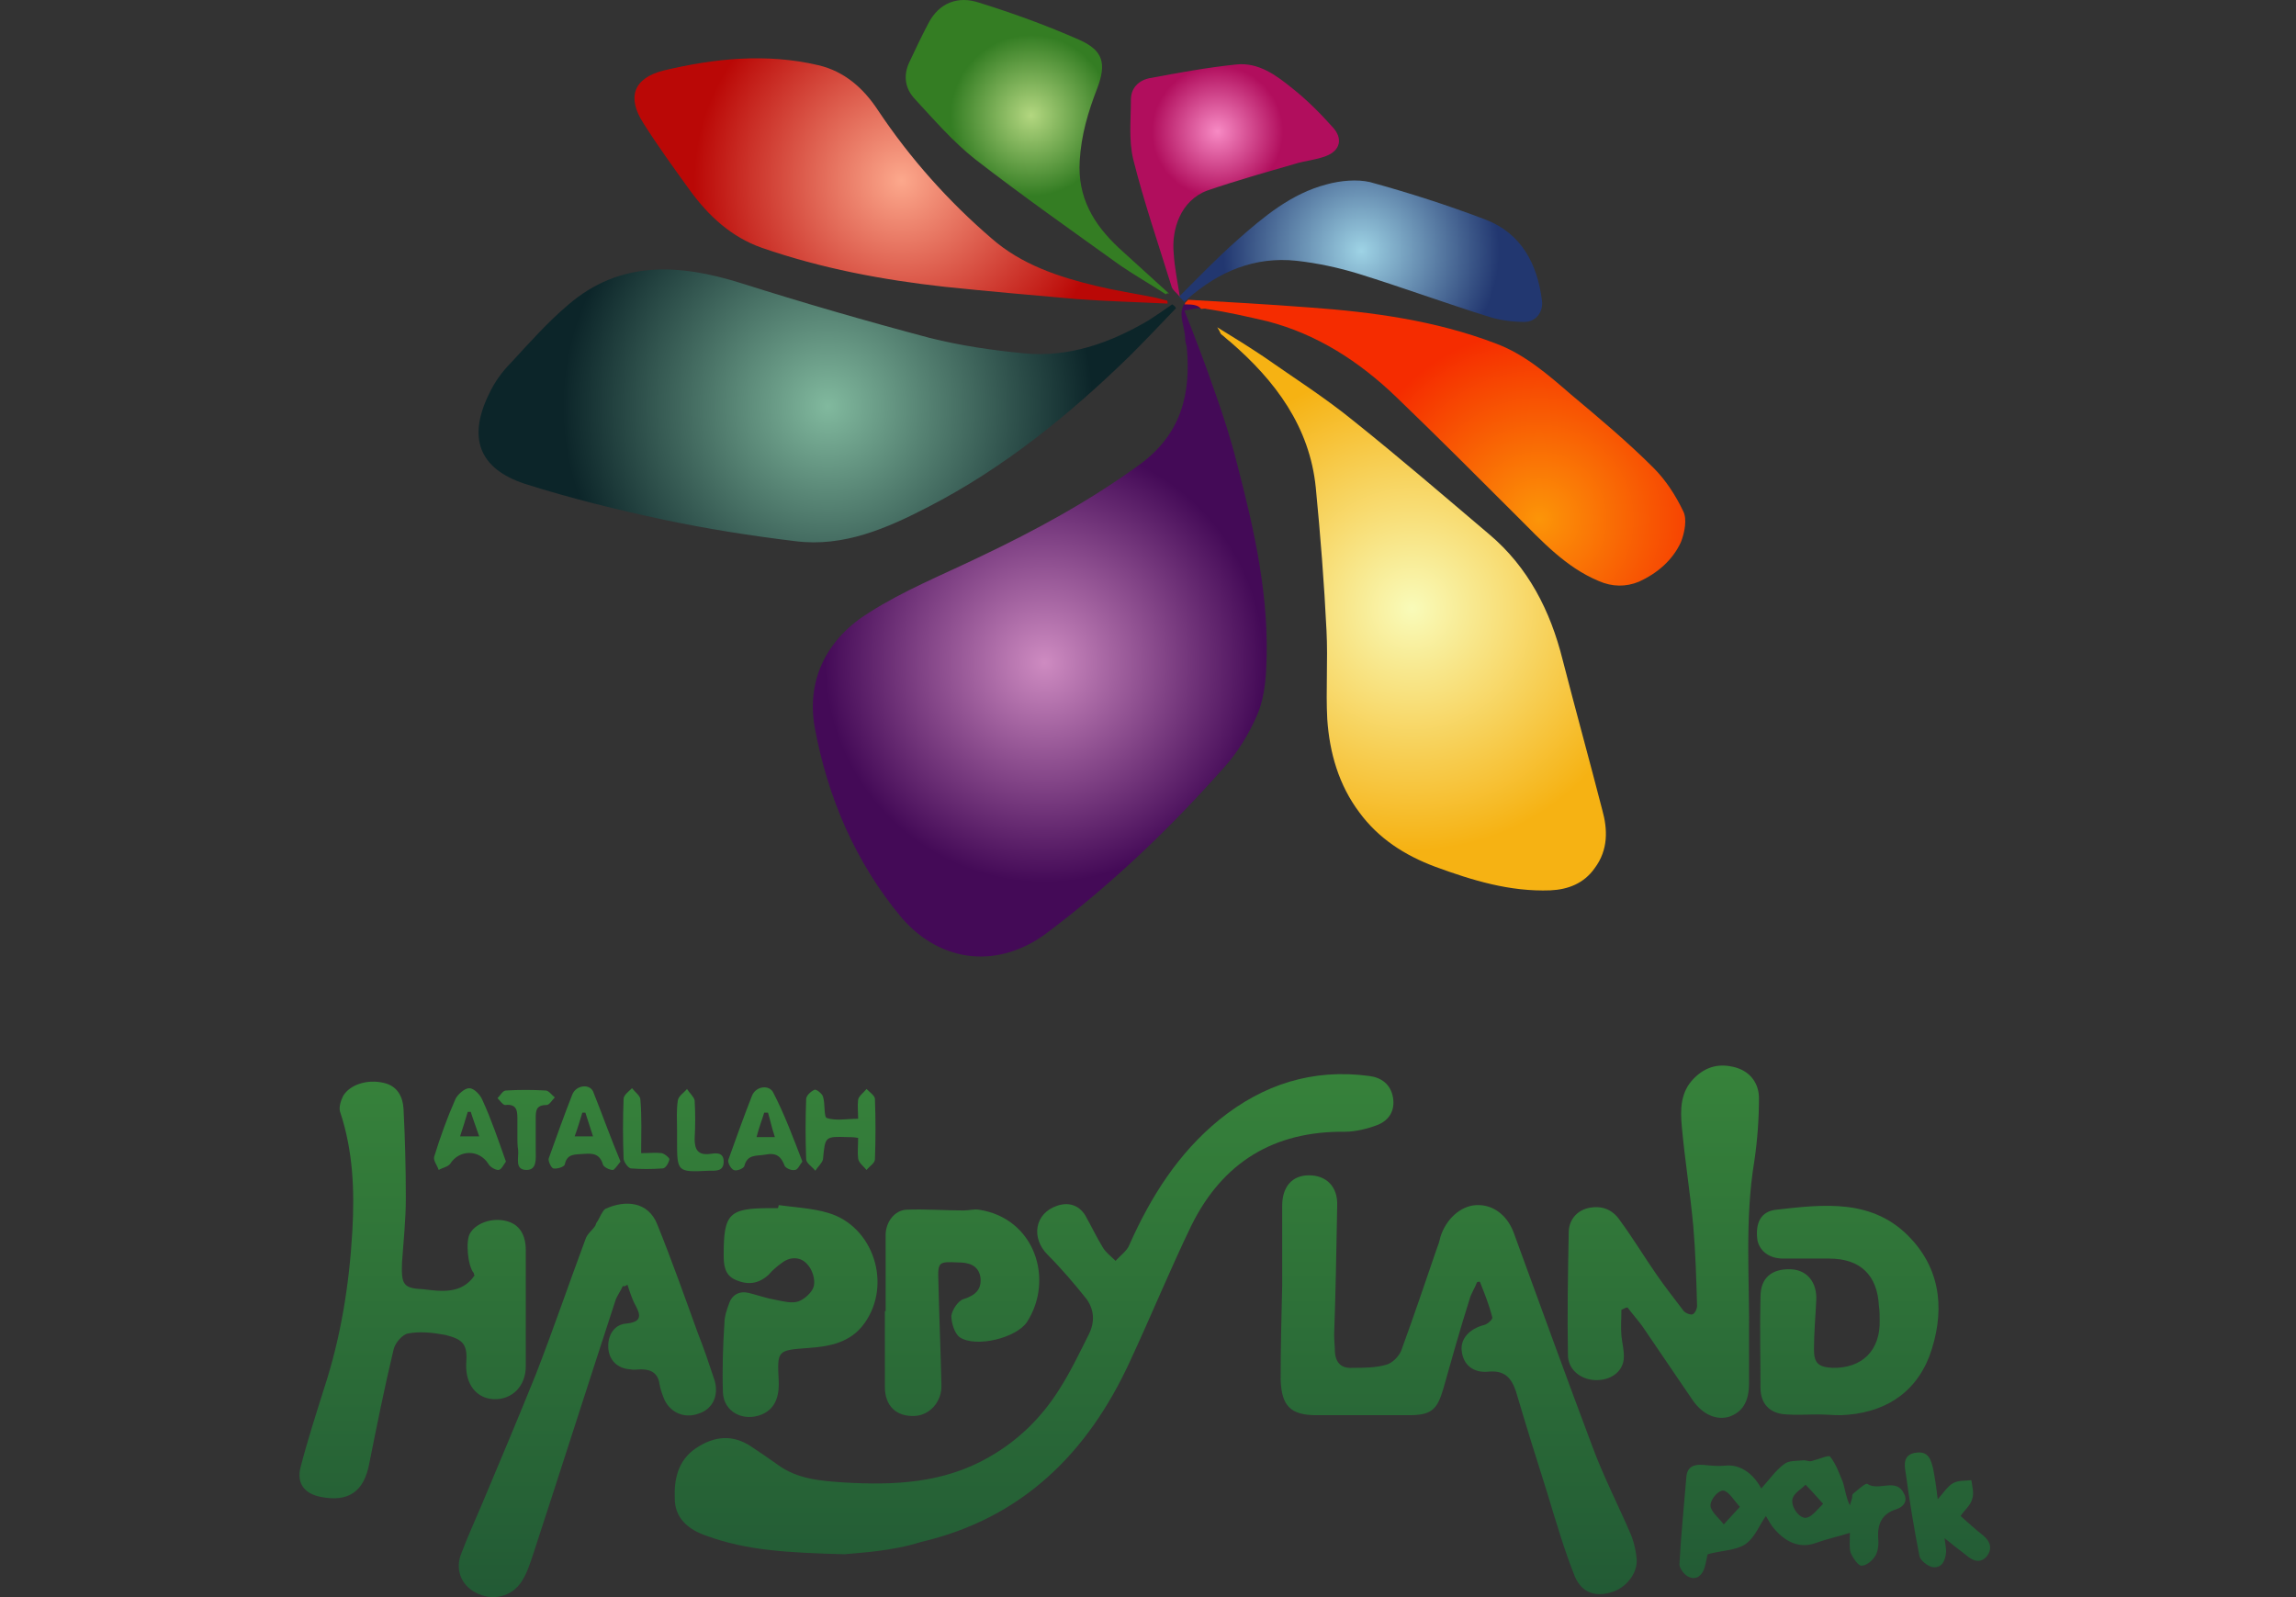
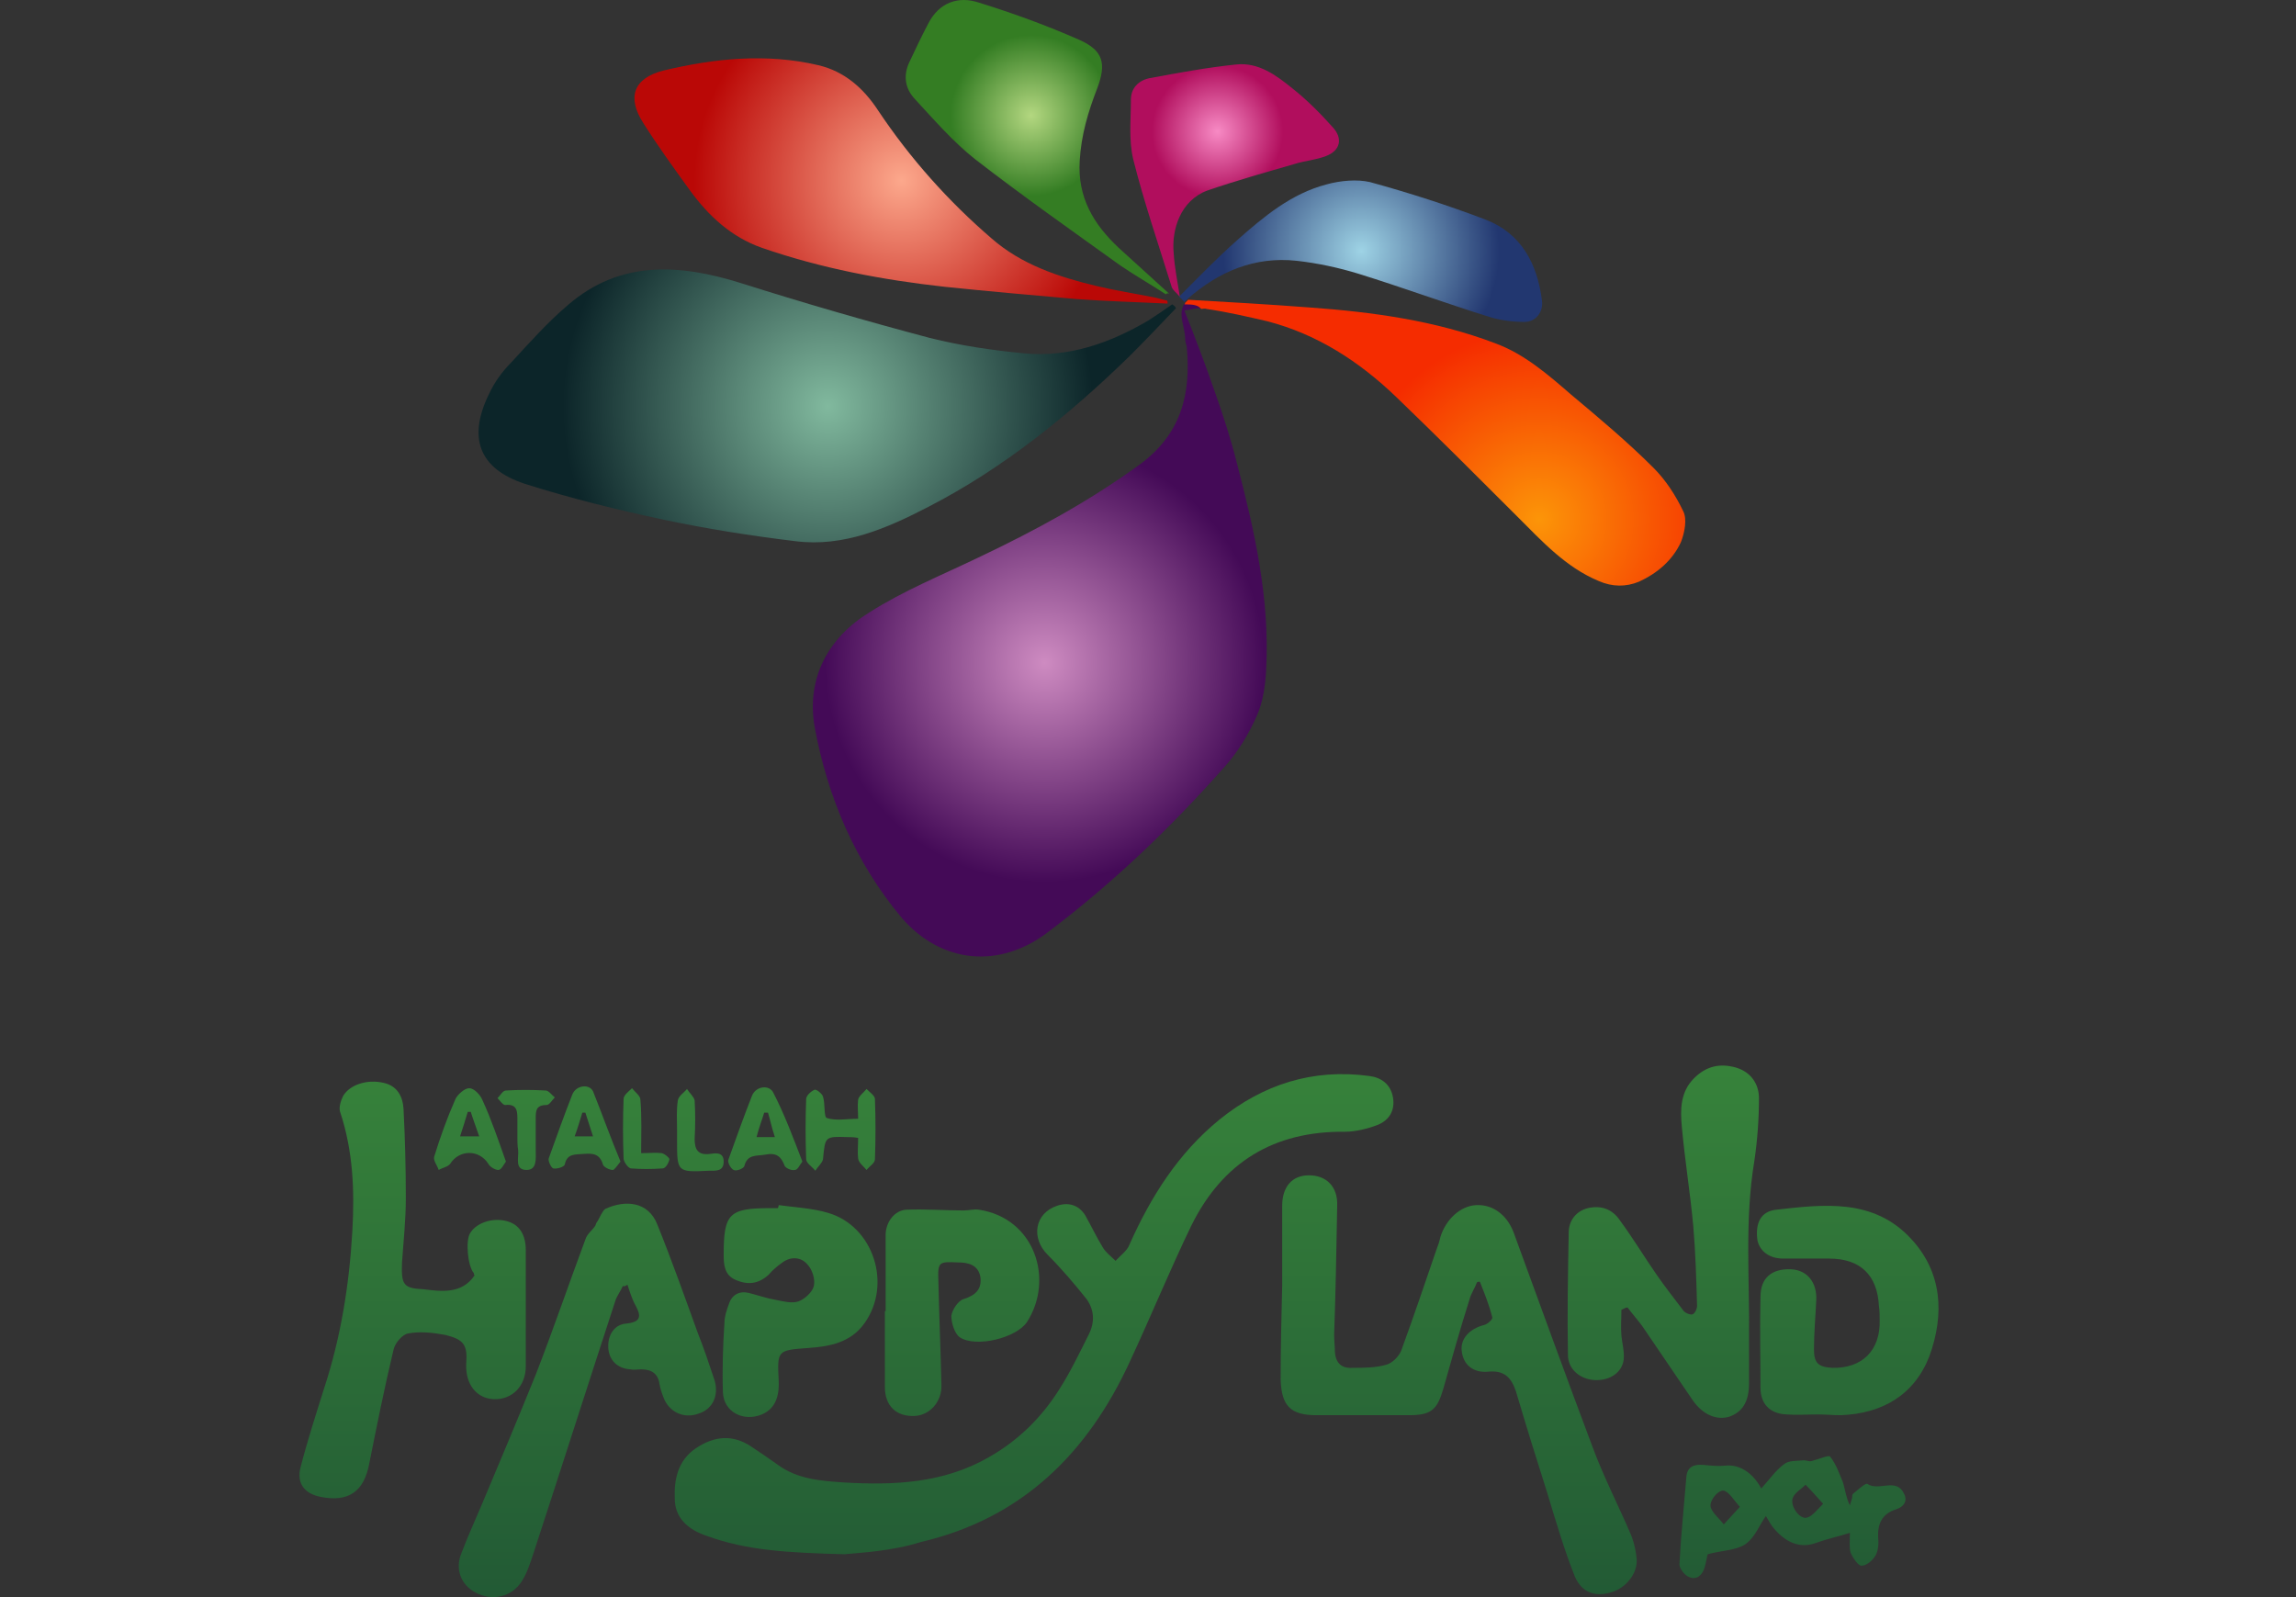
<svg xmlns="http://www.w3.org/2000/svg" width="184" height="128" viewBox="0 0 184 128" fill="none">
  <rect x="0" y="0" width="184" height="128" fill="#333333" stroke="none" />
  <path d="M94.917 24.331C94.366 25.25 94.978 26.168 94.978 27.148C94.978 27.331 95.04 27.576 95.101 27.76C95.468 31.556 94.672 34.801 91.305 37.251C87.263 40.19 82.855 42.578 78.324 44.721C75.385 46.129 72.385 47.353 69.691 49.068C66.384 51.088 64.609 54.334 65.282 58.252C66.323 63.885 68.527 69.09 72.262 73.56C75.446 77.234 80.1 77.662 83.957 74.723C89.162 70.804 93.815 66.335 98.101 61.498C99.203 60.273 100.06 58.865 100.734 57.334C101.224 56.232 101.408 54.885 101.469 53.66C101.775 48.027 100.55 42.578 99.142 37.189C98.652 35.23 98.04 33.332 97.366 31.434C96.632 29.291 95.836 27.209 94.917 24.882C95.407 24.821 95.774 24.698 96.203 24.698C96.019 24.392 95.652 24.331 94.917 24.331Z" fill="url(#paint0_radial_140_1093)" />
  <path d="M134.899 40.985C134.287 39.699 133.491 38.475 132.511 37.495C130.429 35.413 128.164 33.515 125.898 31.617C124.061 30.025 122.163 28.372 119.836 27.515C114.999 25.678 109.979 25.004 104.896 24.637C101.651 24.392 98.467 24.208 95.222 24.024C95.161 24.086 95.038 24.208 94.977 24.269C94.977 24.331 94.977 24.331 94.916 24.392C95.651 24.392 96.018 24.453 96.263 24.759C96.385 24.759 96.569 24.698 96.692 24.759C98.345 25.004 99.937 25.372 101.529 25.739C105.57 26.78 108.938 28.984 111.877 31.801C115.183 34.984 118.367 38.169 121.612 41.414C123.572 43.373 125.47 45.455 128.102 46.557C129.205 47.047 130.307 47.047 131.348 46.618C132.817 45.945 134.042 44.904 134.715 43.434C135.021 42.638 135.205 41.597 134.899 40.985Z" fill="url(#paint1_radial_140_1093)" />
  <path d="M94.243 24.699C93.019 25.984 91.794 27.27 90.57 28.495C85.732 33.209 80.467 37.496 74.405 40.618C71.098 42.333 67.608 43.864 63.751 43.374C60.2 42.945 56.709 42.394 53.219 41.659C49.484 40.863 45.749 39.945 42.076 38.781C38.34 37.557 37.483 35.046 39.198 31.556C39.626 30.638 40.239 29.781 40.973 29.046C42.443 27.454 43.851 25.862 45.504 24.454C49.668 20.841 54.444 21.147 59.342 22.678C64.363 24.27 69.445 25.739 74.527 27.087C76.977 27.699 79.487 28.066 81.997 28.311C85.61 28.678 88.916 27.515 92.039 25.678C92.713 25.25 93.325 24.821 93.937 24.392C94.121 24.515 94.182 24.576 94.243 24.699Z" fill="url(#paint2_radial_140_1093)" />
-   <path d="M127.796 69.58C126.939 70.805 125.653 71.294 124.245 71.356C121 71.478 118 70.56 114.999 69.458C112.55 68.539 110.468 67.192 108.938 65.11C107.284 62.906 106.55 60.334 106.366 57.64C106.243 55.314 106.427 52.926 106.305 50.538C106.121 46.741 105.815 42.884 105.447 39.088C104.958 34.189 102.202 30.516 98.59 27.393C98.345 27.209 98.1 26.964 97.855 26.781C97.794 26.719 97.794 26.597 97.549 26.23C98.957 27.087 100.12 27.822 101.223 28.556C103.672 30.271 106.182 31.863 108.509 33.761C112.183 36.7 115.734 39.761 119.347 42.823C122.469 45.456 124.245 48.946 125.225 52.864C126.266 56.906 127.368 60.886 128.409 64.927C128.837 66.457 128.898 68.111 127.796 69.58Z" fill="url(#paint3_radial_140_1093)" />
  <path d="M93.569 24.331C91.12 24.209 88.671 24.147 86.221 23.964C82.731 23.658 79.241 23.351 75.69 22.984C70.73 22.433 65.832 21.515 61.056 19.861C58.607 19.004 56.77 17.29 55.3 15.269C54.015 13.493 52.729 11.718 51.565 9.881C50.218 7.799 50.77 6.268 53.157 5.656C57.26 4.676 61.423 4.248 65.587 5.227C67.669 5.717 69.2 7.064 70.363 8.84C72.935 12.697 75.996 16.126 79.486 19.127C81.874 21.208 84.813 22.188 87.875 22.923C89.405 23.29 90.997 23.535 92.528 23.841C92.834 23.902 93.202 24.025 93.508 24.086C93.569 24.086 93.569 24.209 93.569 24.331Z" fill="url(#paint4_radial_140_1093)" />
  <path d="M93.447 23.596C92.223 22.8 90.937 22.066 89.773 21.27C85.855 18.453 81.936 15.698 78.14 12.759C76.364 11.351 74.833 9.575 73.303 7.922C72.507 7.064 72.384 6.023 72.874 4.983C73.364 3.942 73.854 2.901 74.405 1.86C75.262 0.207 76.793 -0.344 78.446 0.207C81.201 1.064 83.895 2.044 86.528 3.207C88.426 4.064 88.671 5.105 87.937 7.064C87.202 8.962 86.651 10.799 86.528 12.881C86.345 15.82 87.63 17.963 89.651 19.861C90.998 21.086 92.345 22.311 93.692 23.535C93.508 23.474 93.447 23.535 93.447 23.596Z" fill="url(#paint5_radial_140_1093)" />
  <path d="M95.162 23.963C95.101 24.024 94.978 24.147 94.917 24.208C94.794 24.086 94.672 23.902 94.488 23.78C96.019 22.249 97.55 20.657 99.142 19.249C101.285 17.351 103.489 15.514 106.306 14.779C107.408 14.473 108.755 14.35 109.796 14.595C112.918 15.452 115.98 16.432 119.041 17.595C121.919 18.698 123.205 21.147 123.572 24.086C123.695 25.004 123.083 25.8 122.164 25.8C121.246 25.8 120.327 25.678 119.47 25.433C115.919 24.331 112.429 23.045 108.877 21.943C107.285 21.453 105.571 21.085 103.918 20.902C100.55 20.534 97.672 21.759 95.162 23.963Z" fill="url(#paint6_radial_140_1093)" />
  <path d="M94.549 23.781C94.304 23.474 93.936 23.23 93.875 22.923C92.834 19.556 91.671 16.188 90.814 12.759C90.446 11.229 90.63 9.575 90.63 7.983C90.63 7.065 91.242 6.453 92.099 6.269C94.426 5.84 96.692 5.412 99.08 5.167C100.855 4.983 102.264 6.024 103.549 7.065C104.713 7.983 105.815 9.085 106.795 10.188C107.652 11.106 107.407 12.086 106.243 12.514C105.447 12.82 104.59 12.882 103.794 13.127C101.468 13.8 99.08 14.474 96.753 15.27C94.61 16.066 93.875 18.392 94.059 20.291C94.12 21.393 94.365 22.556 94.549 23.781Z" fill="url(#paint7_radial_140_1093)" />
  <path d="M67.669 124.564C63.076 124.442 59.831 124.258 56.647 123.095C55.178 122.605 54.076 121.687 54.076 120.095C54.014 118.564 54.321 117.033 55.79 116.054C57.26 115.074 58.729 114.951 60.199 115.931C60.933 116.421 61.668 116.911 62.342 117.401C63.934 118.564 65.832 118.686 67.607 118.809C71.648 119.054 75.629 118.87 79.241 116.788C81.629 115.441 83.527 113.543 84.935 111.278C85.793 109.931 86.527 108.4 87.262 106.93C87.752 105.951 87.691 104.971 87.078 104.114C86.099 102.889 85.058 101.665 83.956 100.562C82.609 99.215 82.915 97.256 84.69 96.644C85.548 96.338 86.405 96.521 86.956 97.379C87.446 98.236 87.874 99.154 88.364 99.95C88.609 100.379 89.038 100.685 89.405 101.052C89.772 100.624 90.324 100.256 90.507 99.766C92.222 95.909 94.426 92.419 97.732 89.725C101.222 86.908 105.202 85.622 109.733 86.235C110.713 86.357 111.448 86.908 111.632 87.949C111.815 88.99 111.325 89.786 110.407 90.153C109.611 90.46 108.631 90.704 107.774 90.704C102.08 90.643 97.977 93.154 95.467 98.236C93.752 101.787 92.222 105.522 90.569 109.073C87.201 116.421 81.935 121.687 73.792 123.585C71.465 124.32 68.954 124.442 67.669 124.564Z" fill="url(#paint8_linear_140_1093)" />
  <path d="M118.367 102.766C118.183 103.256 117.877 103.685 117.755 104.175C117.02 106.502 116.346 108.889 115.673 111.277C115.183 112.992 114.693 113.42 112.917 113.42C110.468 113.42 107.958 113.42 105.509 113.42C103.427 113.42 102.692 112.686 102.631 110.543C102.631 108.032 102.692 105.522 102.753 103.073C102.753 100.93 102.753 98.787 102.753 96.644C102.753 95.113 103.549 94.194 104.896 94.194C106.305 94.194 107.223 95.113 107.162 96.644C107.101 100.072 107.039 103.562 106.917 106.991C106.917 107.42 106.978 107.91 106.978 108.338C107.039 109.257 107.529 109.685 108.386 109.624C109.305 109.624 110.223 109.624 111.081 109.379C111.57 109.257 112.121 108.706 112.305 108.216C113.285 105.522 114.203 102.828 115.122 100.134C115.244 99.828 115.367 99.46 115.428 99.154C115.856 97.746 117.02 96.644 118.306 96.582C119.591 96.521 120.755 97.317 121.306 98.787C123.388 104.481 125.47 110.237 127.613 115.931C128.47 118.258 129.633 120.523 130.613 122.789C130.919 123.462 131.103 124.258 131.164 124.993C131.225 126.156 130.245 127.32 129.082 127.626C127.796 127.993 126.755 127.626 126.204 126.34C125.347 124.197 124.674 121.87 124 119.666C123.143 116.972 122.286 114.216 121.49 111.522C121.122 110.42 120.571 109.808 119.285 109.93C118.061 110.053 117.265 109.379 117.142 108.277C117.02 107.297 117.755 106.502 118.918 106.195C119.224 106.134 119.653 105.706 119.591 105.583C119.347 104.603 118.979 103.685 118.612 102.766C118.612 102.705 118.489 102.705 118.367 102.766Z" fill="url(#paint9_linear_140_1093)" />
  <path d="M38.034 102.215C37.972 102.154 37.972 102.032 37.972 102.032C37.483 101.481 37.299 99.46 37.666 98.848C38.156 97.99 39.503 97.562 40.605 97.868C41.585 98.113 42.136 98.909 42.136 100.195C42.136 103.318 42.136 106.379 42.136 109.502C42.136 111.094 41.034 112.196 39.564 112.135C38.156 112.073 37.299 110.91 37.36 109.318C37.483 107.787 37.176 107.359 35.707 106.991C34.727 106.808 33.686 106.685 32.707 106.869C32.278 106.93 31.666 107.604 31.543 108.155C30.808 111.216 30.196 114.278 29.584 117.339C29.155 119.543 27.931 120.401 25.726 119.972C24.441 119.727 23.767 118.931 24.073 117.645C24.624 115.502 25.298 113.42 25.971 111.277C27.318 107.175 27.992 102.95 28.237 98.664C28.421 95.419 28.298 92.235 27.257 89.112C27.135 88.745 27.318 88.194 27.502 87.826C28.053 86.908 29.461 86.479 30.747 86.785C31.849 87.03 32.278 87.888 32.339 88.867C32.462 91.255 32.523 93.643 32.523 96.031C32.523 97.746 32.339 99.46 32.217 101.174C32.156 102.889 32.278 103.256 33.87 103.318C35.34 103.501 36.993 103.746 38.034 102.215Z" fill="url(#paint10_linear_140_1093)" />
  <path d="M129.94 104.97C129.94 105.644 129.879 106.379 129.94 107.052C130.002 107.664 130.185 108.338 130.124 108.95C130.002 109.991 129.022 110.665 127.797 110.604C126.634 110.542 125.654 109.746 125.654 108.583C125.593 105.338 125.654 102.031 125.716 98.786C125.716 97.868 126.267 97.072 127.246 96.827C128.287 96.582 129.206 96.888 129.818 97.806C130.859 99.215 131.777 100.746 132.757 102.154C133.43 103.133 134.165 104.052 134.9 105.032C135.022 105.215 135.451 105.399 135.635 105.338C135.818 105.277 136.002 104.909 136.002 104.664C135.941 102.521 135.88 100.378 135.696 98.235C135.451 95.602 135.022 92.969 134.778 90.275C134.655 88.928 134.655 87.52 135.757 86.418C136.737 85.438 137.839 85.193 139.125 85.561C140.349 85.928 140.962 86.908 140.962 88.01C140.962 89.663 140.839 91.377 140.594 93.031C139.798 97.806 140.227 102.582 140.166 107.358C140.166 108.522 140.166 109.685 140.166 110.848C140.166 112.379 139.615 113.175 138.574 113.543C137.533 113.849 136.431 113.359 135.635 112.196C134.288 110.236 132.941 108.216 131.594 106.256C131.226 105.766 130.798 105.277 130.43 104.787C130.247 104.787 130.124 104.909 129.94 104.97Z" fill="url(#paint11_linear_140_1093)" />
  <path d="M49.911 103.072C49.727 103.501 49.421 103.868 49.299 104.297C47.095 111.032 44.952 117.767 42.747 124.503C42.502 125.237 42.258 126.033 41.829 126.707C41.033 127.993 39.441 128.36 38.094 127.625C36.931 127.013 36.441 125.727 36.992 124.441C37.482 123.156 38.033 121.931 38.584 120.645C40.053 117.155 41.523 113.665 42.931 110.175C44.339 106.562 45.564 102.95 46.911 99.337C47.033 98.909 47.462 98.603 47.707 98.235C47.768 98.113 47.768 97.99 47.891 97.868C48.074 97.562 48.258 97.072 48.503 96.888C50.095 96.153 51.932 96.276 52.667 98.113C53.83 100.99 54.871 103.929 55.912 106.807C56.402 108.032 56.83 109.318 57.259 110.604C57.626 111.828 57.136 112.93 55.973 113.298C54.81 113.726 53.585 113.175 53.156 111.951C53.034 111.644 52.911 111.277 52.85 110.91C52.728 110.052 52.177 109.746 51.381 109.746C51.075 109.746 50.83 109.808 50.523 109.746C49.483 109.685 48.809 109.012 48.748 108.032C48.687 106.991 49.238 106.134 50.217 106.073C51.381 105.95 51.381 105.46 50.952 104.664C50.646 104.113 50.462 103.501 50.279 102.95C50.095 103.133 49.972 103.072 49.911 103.072Z" fill="url(#paint12_linear_140_1093)" />
  <path d="M145.677 113.359C144.819 113.359 143.962 113.42 143.166 113.359C141.819 113.298 141.084 112.502 141.084 111.216C141.084 108.767 141.023 106.379 141.084 103.93C141.084 102.399 142.003 101.664 143.533 101.725C144.819 101.787 145.615 102.766 145.554 104.175C145.493 105.522 145.37 106.869 145.37 108.154C145.37 109.257 145.738 109.563 146.84 109.624C149.228 109.685 150.697 108.216 150.636 105.828C150.636 105.46 150.636 105.032 150.575 104.664C150.452 102.215 149.105 100.868 146.595 100.868C145.37 100.868 144.146 100.868 142.921 100.868C141.758 100.868 141.023 100.256 140.839 99.399C140.656 98.052 141.084 97.072 142.37 96.949C146.166 96.521 150.146 96.031 153.147 99.276C155.657 101.97 155.841 105.338 154.616 108.706C153.391 111.828 150.82 113.298 147.513 113.42C146.901 113.42 146.289 113.359 145.677 113.359Z" fill="url(#paint13_linear_140_1093)" />
  <path d="M70.975 105.093C70.975 103.073 70.975 100.991 70.975 98.97C70.975 97.991 71.649 97.011 72.629 96.95C74.159 96.888 75.69 97.011 77.221 97.011C77.649 97.011 78.078 96.888 78.445 96.95C82.915 97.623 84.507 102.522 82.303 105.951C81.446 107.236 78.2 108.032 76.915 107.175C76.486 106.869 76.241 106.012 76.241 105.461C76.302 104.971 76.792 104.236 77.221 104.114C78.2 103.807 78.69 103.318 78.568 102.338C78.384 101.358 77.588 101.175 76.731 101.175C75.261 101.113 75.139 101.113 75.2 102.644C75.261 105.399 75.384 108.216 75.445 110.971C75.506 112.318 74.527 113.421 73.302 113.482C71.832 113.543 70.914 112.686 70.914 111.155C70.914 109.134 70.914 107.053 70.914 105.032C70.914 105.093 70.914 105.093 70.975 105.093Z" fill="url(#paint14_linear_140_1093)" />
  <path d="M62.404 96.582C63.69 96.766 65.098 96.827 66.323 97.194C69.996 98.235 71.527 102.95 69.262 106.073C68.159 107.603 66.506 107.91 64.792 108.032C62.282 108.216 62.282 108.216 62.404 110.665C62.465 112.073 62.037 112.93 61.057 113.359C59.587 113.971 57.995 113.175 57.934 111.583C57.873 109.746 57.934 107.848 58.057 106.011C58.057 105.522 58.24 104.97 58.424 104.481C58.669 103.746 59.281 103.44 60.016 103.623C60.751 103.807 61.424 104.052 62.159 104.175C62.771 104.297 63.445 104.481 63.996 104.297C64.486 104.113 65.098 103.562 65.221 103.072C65.343 102.521 65.098 101.725 64.669 101.297C64.18 100.746 63.384 100.684 62.71 101.174C62.282 101.48 61.914 101.787 61.608 102.154C60.812 102.889 59.955 103.011 58.975 102.583C58.057 102.215 57.995 101.358 57.995 100.562C57.995 97.256 58.424 96.827 61.73 96.827C61.914 96.827 62.159 96.827 62.343 96.827C62.404 96.643 62.404 96.643 62.404 96.582Z" fill="url(#paint15_linear_140_1093)" />
  <path d="M141.145 119.298C141.757 118.625 142.308 117.829 142.982 117.339C143.349 117.033 144.022 117.094 144.574 117.033C144.757 117.033 145.002 117.155 145.186 117.094C145.676 116.972 146.533 116.604 146.655 116.727C147.145 117.339 147.39 118.074 147.696 118.809C147.88 119.421 147.941 120.033 148.247 120.645C148.309 120.462 148.37 120.217 148.431 120.033C148.431 119.911 148.431 119.788 148.492 119.727C148.86 119.421 149.533 118.809 149.656 118.931C150.574 119.543 151.982 118.38 152.595 119.727C152.901 120.339 152.533 120.768 151.982 120.952C150.819 121.319 150.452 122.115 150.513 123.278C150.574 123.707 150.513 124.258 150.329 124.625C150.084 125.054 149.594 125.483 149.166 125.483C148.921 125.483 148.492 124.87 148.309 124.442C148.186 124.013 148.247 123.523 148.247 122.85C147.268 123.156 146.41 123.34 145.553 123.646C144.267 124.136 143.043 123.646 142.002 122.299C141.757 121.931 141.573 121.564 141.512 121.503C141.022 122.176 140.655 123.217 139.859 123.768C139.124 124.258 137.961 124.258 136.859 124.564C136.797 124.687 136.736 125.176 136.614 125.605C136.43 126.217 136.001 126.646 135.389 126.401C135.022 126.279 134.532 125.666 134.593 125.299C134.716 122.972 134.96 120.645 135.144 118.38C135.205 117.584 135.695 117.339 136.491 117.4C137.104 117.462 137.716 117.523 138.267 117.462C139.369 117.339 140.471 118.013 141.145 119.298ZM146.104 120.523C145.553 119.911 145.125 119.421 144.696 118.992C144.329 119.36 143.778 119.666 143.655 120.094C143.471 120.768 144.267 121.809 144.818 121.625C145.247 121.503 145.553 121.074 146.104 120.523ZM139.43 120.768C138.94 120.217 138.634 119.666 138.206 119.482C137.777 119.298 136.92 120.278 137.104 120.829C137.287 121.319 137.777 121.686 138.144 122.176C138.512 121.748 138.94 121.319 139.43 120.768Z" fill="url(#paint16_linear_140_1093)" />
-   <path d="M155.288 120.156C155.778 119.605 156.084 119.115 156.512 118.87C156.941 118.625 157.492 118.686 157.982 118.625C158.043 119.115 158.227 119.666 158.043 120.156C157.921 120.646 157.431 121.013 157.125 121.503C157.737 122.054 158.349 122.605 158.9 123.034C159.513 123.523 159.696 124.136 159.206 124.748C158.655 125.36 158.043 125.054 157.553 124.626C157.002 124.197 156.512 123.83 155.839 123.278C155.9 123.768 155.961 124.074 155.961 124.381C155.9 125.054 155.655 125.666 154.92 125.605C154.492 125.544 153.879 125.054 153.818 124.687C153.39 122.482 153.022 120.278 152.716 118.013C152.594 117.339 152.532 116.543 153.573 116.421C154.553 116.298 154.737 116.972 154.92 117.707C155.043 118.319 155.165 119.115 155.288 120.156Z" fill="url(#paint17_linear_140_1093)" />
  <path d="M68.77 91.194C68.403 91.133 68.158 91.133 67.974 91.133C66.076 91.072 66.137 91.072 65.954 92.909C65.892 93.215 65.525 93.521 65.341 93.827C65.096 93.521 64.606 93.215 64.606 92.909C64.545 91.317 64.545 89.663 64.606 88.071C64.606 87.826 64.974 87.459 65.28 87.337C65.402 87.275 65.892 87.643 65.954 87.888C66.137 88.439 66.015 89.541 66.26 89.602C66.994 89.847 67.852 89.663 68.77 89.663C68.77 89.112 68.709 88.622 68.77 88.133C68.831 87.826 69.199 87.582 69.444 87.275C69.689 87.52 70.117 87.826 70.117 88.071C70.178 89.663 70.178 91.317 70.117 92.909C70.117 93.215 69.689 93.46 69.444 93.766C69.199 93.46 68.831 93.215 68.77 92.847C68.709 92.358 68.77 91.806 68.77 91.194Z" fill="url(#paint18_linear_140_1093)" />
  <path d="M49.728 93.092C49.483 93.398 49.238 93.765 49.116 93.765C48.81 93.765 48.381 93.52 48.32 93.337C48.075 92.479 47.524 92.418 46.789 92.479C46.115 92.54 45.442 92.418 45.258 93.337C45.197 93.52 44.646 93.704 44.34 93.643C44.156 93.581 43.911 93.03 43.972 92.847C44.585 91.132 45.197 89.418 45.871 87.703C46.177 86.969 47.218 86.846 47.524 87.458C48.259 89.295 48.932 91.194 49.728 93.092ZM46.911 89.173C46.85 89.173 46.728 89.173 46.667 89.173C46.483 89.785 46.299 90.397 46.054 91.071C46.605 91.071 46.973 91.071 47.524 91.071C47.279 90.336 47.095 89.724 46.911 89.173Z" fill="url(#paint19_linear_140_1093)" />
  <path d="M64.302 93.092C64.057 93.398 63.935 93.766 63.69 93.766C63.445 93.827 63.017 93.644 62.894 93.46C62.588 92.664 62.221 92.358 61.302 92.541C60.629 92.664 59.894 92.48 59.649 93.46C59.588 93.644 59.037 93.888 58.792 93.766C58.547 93.644 58.302 93.154 58.363 92.97C58.975 91.255 59.588 89.541 60.261 87.827C60.567 87.031 61.669 86.908 61.976 87.582C62.894 89.357 63.568 91.194 64.302 93.092ZM62.098 91.133C61.853 90.398 61.731 89.786 61.547 89.174C61.425 89.174 61.363 89.174 61.241 89.174C61.057 89.786 60.812 90.398 60.629 91.133C61.18 91.133 61.547 91.133 62.098 91.133Z" fill="url(#paint20_linear_140_1093)" />
  <path d="M40.545 93.092C40.361 93.337 40.178 93.766 39.933 93.766C39.688 93.766 39.259 93.52 39.137 93.276C38.402 92.112 36.81 92.112 36.075 93.276C35.891 93.52 35.463 93.582 35.157 93.766C35.034 93.398 34.728 93.031 34.789 92.725C35.279 91.133 35.83 89.602 36.504 88.071C36.687 87.704 37.238 87.214 37.606 87.214C37.973 87.214 38.463 87.704 38.647 88.132C39.382 89.724 39.933 91.377 40.545 93.092ZM36.871 91.071C37.422 91.071 37.851 91.071 38.402 91.071C38.157 90.337 37.912 89.724 37.728 89.112C37.667 89.112 37.545 89.112 37.483 89.112C37.3 89.724 37.116 90.337 36.871 91.071Z" fill="url(#paint21_linear_140_1093)" />
  <path d="M41.463 91.132C41.463 90.704 41.463 90.275 41.463 89.847C41.463 89.173 41.524 88.438 40.483 88.561C40.3 88.561 40.055 88.194 39.871 88.01C40.116 87.765 40.3 87.397 40.545 87.397C41.586 87.336 42.626 87.336 43.729 87.397C43.974 87.397 44.218 87.765 44.463 87.948C44.218 88.194 44.035 88.561 43.79 88.561C42.933 88.561 42.933 89.051 42.933 89.663C42.933 90.52 42.933 91.377 42.933 92.173C42.933 92.847 43.055 93.765 42.198 93.765C41.218 93.765 41.586 92.786 41.524 92.173C41.463 91.806 41.463 91.439 41.463 91.132Z" fill="url(#paint22_linear_140_1093)" />
  <path d="M54.259 90.521C54.259 89.725 54.198 88.99 54.321 88.194C54.382 87.826 54.81 87.582 55.055 87.275C55.239 87.582 55.606 87.888 55.668 88.194C55.729 89.174 55.729 90.214 55.668 91.255C55.668 92.112 55.913 92.602 56.892 92.48C57.321 92.419 57.995 92.296 57.995 93.092C57.995 93.888 57.382 93.827 56.831 93.827C54.259 93.949 54.259 93.949 54.259 91.378C54.259 91.072 54.259 90.766 54.259 90.521Z" fill="url(#paint23_linear_140_1093)" />
  <path d="M51.382 92.418C52.056 92.418 52.545 92.357 53.035 92.418C53.28 92.48 53.647 92.786 53.647 92.908C53.586 93.214 53.341 93.643 53.096 93.643C52.239 93.704 51.382 93.704 50.586 93.643C50.341 93.643 49.974 93.092 49.974 92.847C49.912 91.255 49.912 89.663 49.974 88.071C49.974 87.765 50.402 87.459 50.647 87.214C50.892 87.52 51.321 87.826 51.321 88.132C51.443 89.541 51.382 90.949 51.382 92.418Z" fill="url(#paint24_linear_140_1093)" />
  <defs>
    <radialGradient id="paint0_radial_140_1093" cx="0" cy="0" r="1" gradientUnits="userSpaceOnUse" gradientTransform="translate(83.714 53.108) scale(17.576 17.576)">
      <stop stop-color="#CE8BC1" />
      <stop offset="1" stop-color="#440A57" />
    </radialGradient>
    <radialGradient id="paint1_radial_140_1093" cx="0" cy="0" r="1" gradientUnits="userSpaceOnUse" gradientTransform="translate(123.332 41.623) scale(15.151 15.151)">
      <stop stop-color="#FC9508" />
      <stop offset="1" stop-color="#F52C00" />
    </radialGradient>
    <radialGradient id="paint2_radial_140_1093" cx="0" cy="0" r="1" gradientUnits="userSpaceOnUse" gradientTransform="translate(66.343 32.563) scale(21.205 21.205)">
      <stop stop-color="#81B99E" />
      <stop offset="1" stop-color="#0C2529" />
    </radialGradient>
    <radialGradient id="paint3_radial_140_1093" cx="0" cy="0" r="1" gradientUnits="userSpaceOnUse" gradientTransform="translate(113.16 48.786) scale(19.389 19.389)">
      <stop stop-color="#F9FBB9" />
      <stop offset="1" stop-color="#F6B213" />
    </radialGradient>
    <radialGradient id="paint4_radial_140_1093" cx="0" cy="0" r="1" gradientUnits="userSpaceOnUse" gradientTransform="translate(72.24 14.469) scale(16.634 16.634)">
      <stop stop-color="#FCA88C" />
      <stop offset="1" stop-color="#BA0806" />
    </radialGradient>
    <radialGradient id="paint5_radial_140_1093" cx="0" cy="0" r="1" gradientUnits="userSpaceOnUse" gradientTransform="translate(82.637 9.254) scale(6.46)">
      <stop stop-color="#B3D780" />
      <stop offset="1" stop-color="#347D23" />
    </radialGradient>
    <radialGradient id="paint6_radial_140_1093" cx="0" cy="0" r="1" gradientUnits="userSpaceOnUse" gradientTransform="translate(109.088 20.104) scale(11.059)">
      <stop stop-color="#9ED3E5" />
      <stop offset="1" stop-color="#223770" />
    </radialGradient>
    <radialGradient id="paint7_radial_140_1093" cx="0" cy="0" r="1" gradientUnits="userSpaceOnUse" gradientTransform="translate(97.571 10.534) scale(5.264)">
      <stop stop-color="#F78AC4" />
      <stop offset="1" stop-color="#B10E5D" />
    </radialGradient>
    <linearGradient id="paint8_linear_140_1093" x1="82.911" y1="80.525" x2="82.911" y2="128.091" gradientUnits="userSpaceOnUse">
      <stop stop-color="#39873B" />
      <stop offset="1" stop-color="#225A35" />
    </linearGradient>
    <linearGradient id="paint9_linear_140_1093" x1="116.981" y1="80.525" x2="116.981" y2="128.091" gradientUnits="userSpaceOnUse">
      <stop stop-color="#39873B" />
      <stop offset="1" stop-color="#225A35" />
    </linearGradient>
    <linearGradient id="paint10_linear_140_1093" x1="33.062" y1="80.525" x2="33.062" y2="128.091" gradientUnits="userSpaceOnUse">
      <stop stop-color="#39873B" />
      <stop offset="1" stop-color="#225A35" />
    </linearGradient>
    <linearGradient id="paint11_linear_140_1093" x1="133.325" y1="80.525" x2="133.325" y2="128.09" gradientUnits="userSpaceOnUse">
      <stop stop-color="#39873B" />
      <stop offset="1" stop-color="#225A35" />
    </linearGradient>
    <linearGradient id="paint12_linear_140_1093" x1="47.056" y1="80.525" x2="47.056" y2="128.09" gradientUnits="userSpaceOnUse">
      <stop stop-color="#39873B" />
      <stop offset="1" stop-color="#225A35" />
    </linearGradient>
    <linearGradient id="paint13_linear_140_1093" x1="148.069" y1="80.525" x2="148.069" y2="128.091" gradientUnits="userSpaceOnUse">
      <stop stop-color="#39873B" />
      <stop offset="1" stop-color="#225A35" />
    </linearGradient>
    <linearGradient id="paint14_linear_140_1093" x1="77.066" y1="80.525" x2="77.066" y2="128.091" gradientUnits="userSpaceOnUse">
      <stop stop-color="#39873B" />
      <stop offset="1" stop-color="#225A35" />
    </linearGradient>
    <linearGradient id="paint15_linear_140_1093" x1="64.149" y1="80.525" x2="64.149" y2="128.09" gradientUnits="userSpaceOnUse">
      <stop stop-color="#39873B" />
      <stop offset="1" stop-color="#225A35" />
    </linearGradient>
    <linearGradient id="paint16_linear_140_1093" x1="143.618" y1="80.525" x2="143.618" y2="128.091" gradientUnits="userSpaceOnUse">
      <stop stop-color="#39873B" />
      <stop offset="1" stop-color="#225A35" />
    </linearGradient>
    <linearGradient id="paint17_linear_140_1093" x1="156.114" y1="80.525" x2="156.114" y2="128.091" gradientUnits="userSpaceOnUse">
      <stop stop-color="#39873B" />
      <stop offset="1" stop-color="#225A35" />
    </linearGradient>
    <linearGradient id="paint18_linear_140_1093" x1="67.409" y1="80.525" x2="67.409" y2="128.091" gradientUnits="userSpaceOnUse">
      <stop stop-color="#39873B" />
      <stop offset="1" stop-color="#225A35" />
    </linearGradient>
    <linearGradient id="paint19_linear_140_1093" x1="46.809" y1="80.525" x2="46.809" y2="128.09" gradientUnits="userSpaceOnUse">
      <stop stop-color="#39873B" />
      <stop offset="1" stop-color="#225A35" />
    </linearGradient>
    <linearGradient id="paint20_linear_140_1093" x1="61.395" y1="80.525" x2="61.395" y2="128.091" gradientUnits="userSpaceOnUse">
      <stop stop-color="#39873B" />
      <stop offset="1" stop-color="#225A35" />
    </linearGradient>
    <linearGradient id="paint21_linear_140_1093" x1="37.716" y1="80.525" x2="37.716" y2="128.09" gradientUnits="userSpaceOnUse">
      <stop stop-color="#39873B" />
      <stop offset="1" stop-color="#225A35" />
    </linearGradient>
    <linearGradient id="paint22_linear_140_1093" x1="42.148" y1="80.525" x2="42.148" y2="128.09" gradientUnits="userSpaceOnUse">
      <stop stop-color="#39873B" />
      <stop offset="1" stop-color="#225A35" />
    </linearGradient>
    <linearGradient id="paint23_linear_140_1093" x1="56.111" y1="80.525" x2="56.111" y2="128.091" gradientUnits="userSpaceOnUse">
      <stop stop-color="#39873B" />
      <stop offset="1" stop-color="#225A35" />
    </linearGradient>
    <linearGradient id="paint24_linear_140_1093" x1="51.814" y1="80.525" x2="51.814" y2="128.09" gradientUnits="userSpaceOnUse">
      <stop stop-color="#39873B" />
      <stop offset="1" stop-color="#225A35" />
    </linearGradient>
  </defs>
</svg>